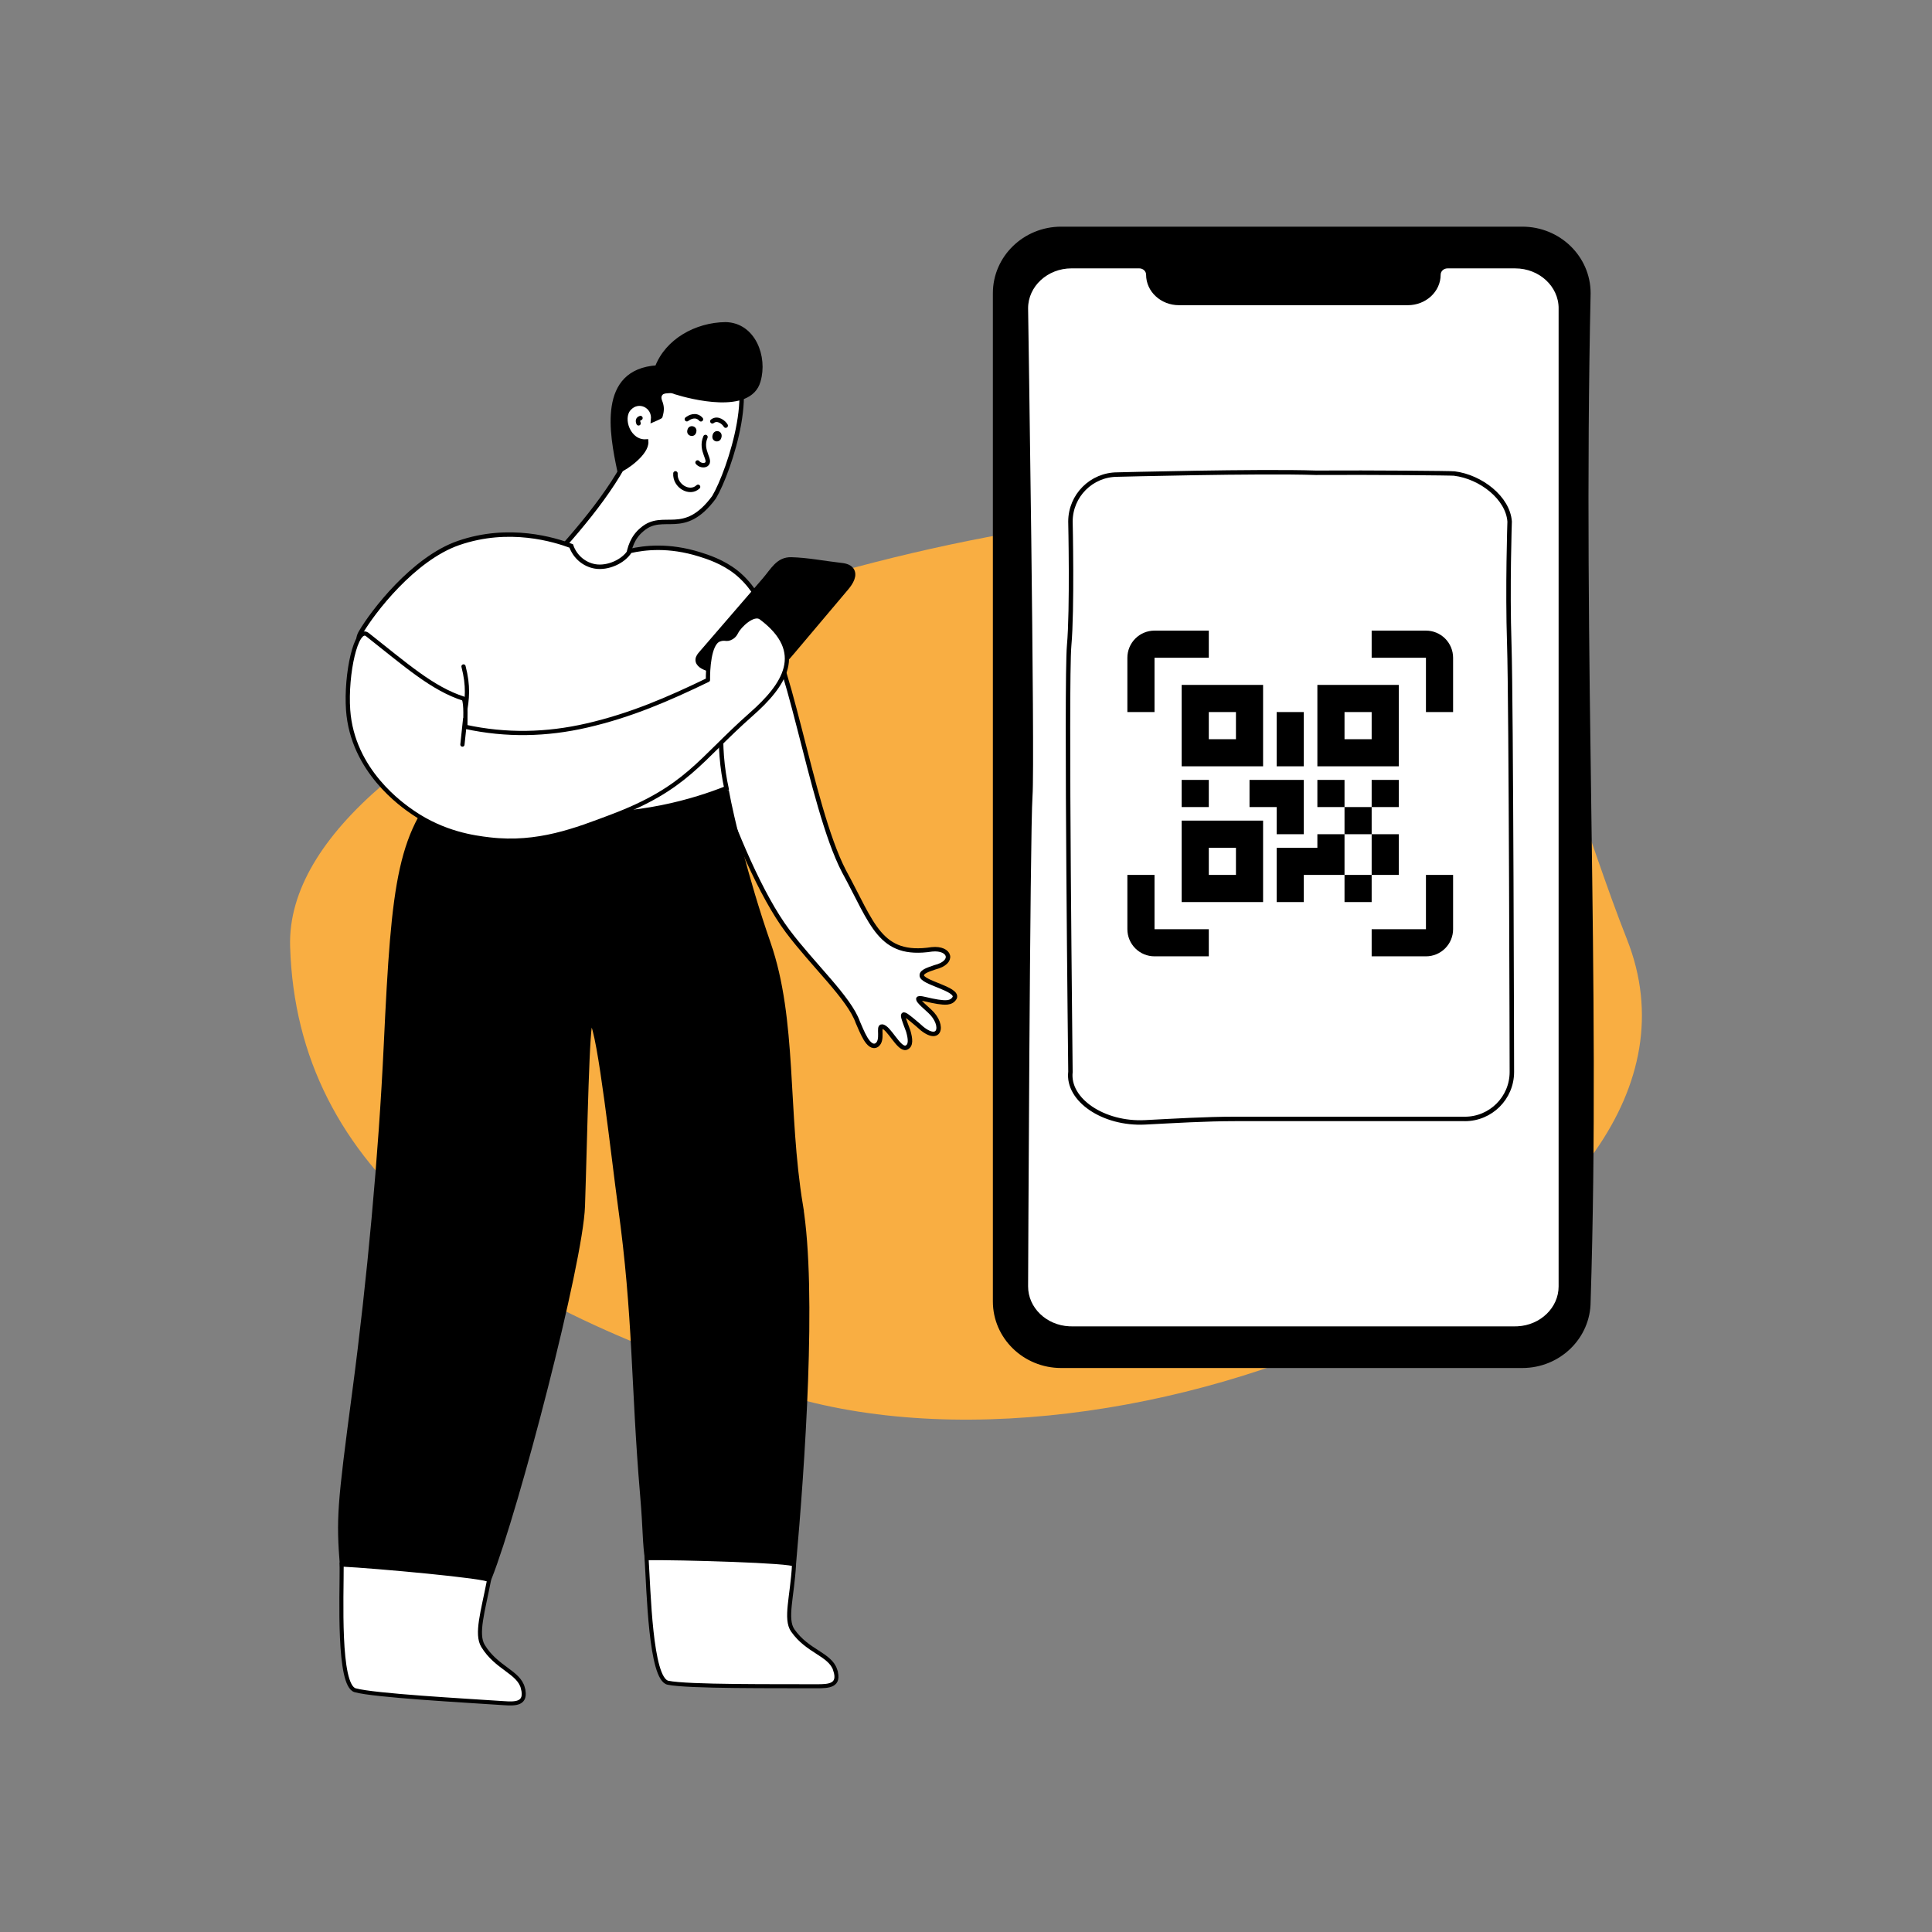
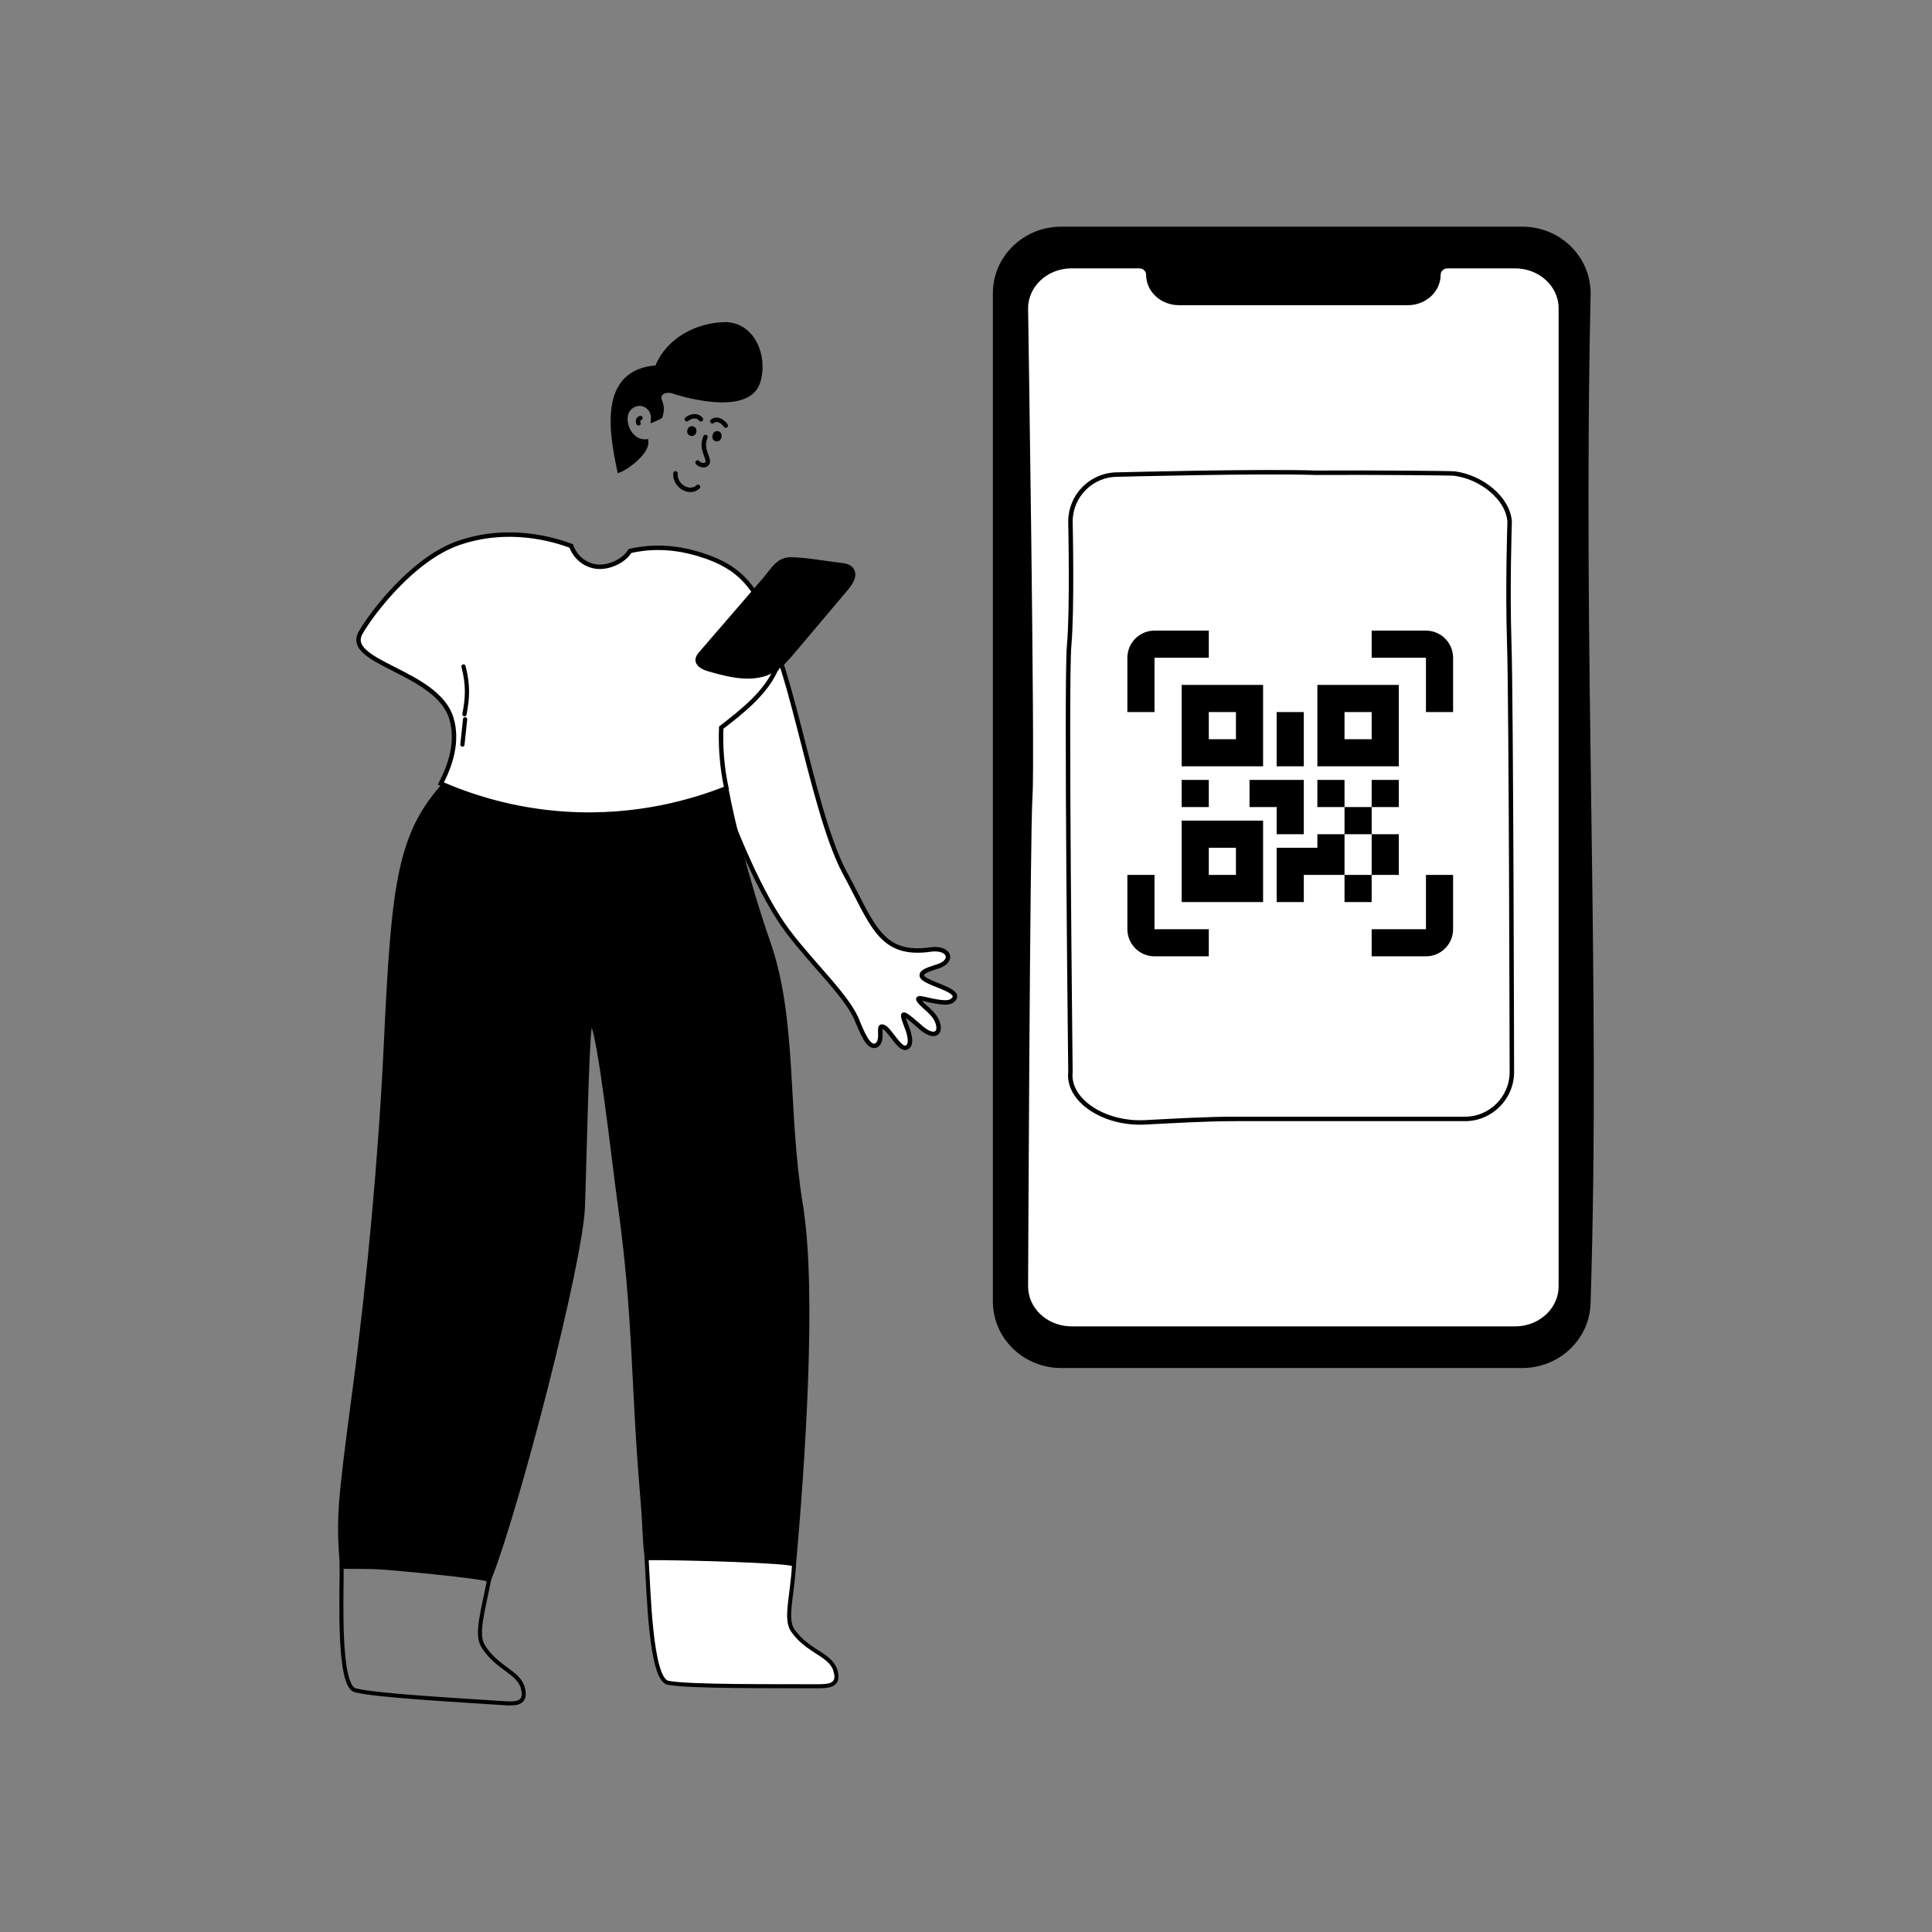
<svg xmlns="http://www.w3.org/2000/svg" width="1299" height="1299" viewBox="0 0 1299 1299" fill="none">
  <rect x="0" y="0" width="1299" height="1299" fill="#808080" stroke="none" />
-   <path d="M1093.95 631.671C1037.12 487.888 1024.6 338.016 802.571 344.69C580.539 351.363 190.531 485.485 195.061 636.348C199.591 787.21 324.003 878.156 530.398 938.739C771.785 1009.6 1172.41 830.175 1093.94 631.655L1093.95 631.671Z" fill="#F9AE42" />
  <path d="M1023.53 153.899H713.508C688.973 153.899 669.066 173.27 669.066 197.156V875.039C669.066 898.924 688.957 918.296 713.508 918.296H1023.53C1048.07 918.296 1067.97 898.924 1067.97 875.039C1074.81 660.071 1062.53 446.84 1067.97 197.156C1067.97 173.27 1048.08 153.899 1023.53 153.899Z" fill="black" stroke="black" stroke-width="3" stroke-miterlimit="10" />
  <path d="M1049.45 207.288V864.939C1049.45 880.072 1036.52 892.494 1020.33 893.257C1019.81 893.29 1019.29 893.29 1018.77 893.29H720.442C719.906 893.29 719.386 893.29 718.867 893.257C702.694 892.494 689.753 880.089 689.753 864.939C689.753 864.939 691.003 559.284 692.724 535.123C694.445 510.945 689.753 207.288 689.753 207.288C689.753 191.651 703.522 178.937 720.458 178.937H765.972C769.349 178.937 772.093 181.503 772.093 184.718C772.093 189.946 774.383 194.688 778.117 198.13C781.836 201.572 786.983 203.699 792.682 203.699H946.565C957.948 203.699 967.138 195.175 967.138 184.718C967.138 183.127 967.82 181.665 968.924 180.642C970.044 179.587 971.571 178.953 973.26 178.953H1018.79C1035.69 178.953 1049.46 191.667 1049.46 207.304L1049.45 207.288Z" fill="white" stroke="black" stroke-width="3" stroke-miterlimit="10" />
  <path d="M984.918 752.316H830.564C810.657 752.316 789.727 753.615 769.885 754.622C741.924 756.034 717.568 739.505 719.727 720.718C719.76 720.49 716.658 458.417 718.85 434.061C721.042 409.705 719.727 350.681 719.727 350.681C719.727 333.226 733.87 319.083 751.325 319.083C751.325 319.083 846.25 316.599 884.716 317.865C922.891 317.638 976.523 318.125 977.822 318.385C995.878 320.642 1013.93 334.931 1015.02 350.698C1015.02 350.698 1013.51 394.912 1014.78 433.217C1016.05 471.521 1016.52 720.734 1016.52 720.734C1016.52 738.189 1002.37 752.332 984.918 752.332V752.316Z" fill="white" stroke="black" stroke-width="3" stroke-linecap="round" stroke-linejoin="round" />
  <path d="M794.5 460.5H849.25V515.25H794.5V460.5ZM940.5 460.5V515.25H885.75V460.5H940.5ZM885.75 560.875H904V542.625H885.75V524.375H904V542.625H922.25V524.375H940.5V542.625H922.25V560.875H940.5V588.25H922.25V606.5H904V588.25H876.625V606.5H858.375V570H885.75V560.875ZM904 560.875V588.25H922.25V560.875H904ZM794.5 606.5V551.75H849.25V606.5H794.5ZM812.75 478.75V497H831V478.75H812.75ZM904 478.75V497H922.25V478.75H904ZM812.75 570V588.25H831V570H812.75ZM794.5 524.375H812.75V542.625H794.5V524.375ZM840.125 524.375H876.625V560.875H858.375V542.625H840.125V524.375ZM858.375 478.75H876.625V515.25H858.375V478.75ZM776.25 442.25V478.75H758V442.25C758 437.41 759.923 432.768 763.345 429.345C766.768 425.923 771.41 424 776.25 424H812.75V442.25H776.25ZM958.75 424C963.59 424 968.232 425.923 971.655 429.345C975.077 432.768 977 437.41 977 442.25V478.75H958.75V442.25H922.25V424H958.75ZM776.25 588.25V624.75H812.75V643H776.25C771.41 643 766.768 641.077 763.345 637.655C759.923 634.232 758 629.59 758 624.75V588.25H776.25ZM958.75 624.75V588.25H977V624.75C977 629.59 975.077 634.232 971.655 637.655C968.232 641.077 963.59 643 958.75 643H922.25V624.75H958.75Z" fill="black" />
  <path d="M457.67 442.358C459.229 457.914 493.75 578.169 529.537 625.988C546.652 648.851 571.073 671.031 576.772 687.35C579.175 692.546 583.803 706.055 589.519 702.662C594.081 699.398 590.136 689.931 593.026 690.224C597.491 690.272 604.23 705.698 609.101 704.48C612.836 703.23 612.121 698.31 610.644 693.195C605.691 680.027 604.831 678.598 617.171 689.103C631.866 703.23 635.633 689.477 625.079 679.848C610.27 666.826 619.607 671.908 630.6 673.564C634.838 674.116 639.725 674.928 641.933 670.771C644.19 664.731 619.38 660.704 619.769 655.735C619.737 653.251 624.153 651.903 628.619 650.361C642.128 647.016 638.962 637.046 626.589 638.296C591.467 643.655 586.888 621.361 567.452 585.784C544.427 541.602 529.408 428.946 510.264 417.742C491.12 406.538 456.111 426.787 457.67 442.342V442.358Z" fill="white" stroke="black" stroke-width="3" stroke-miterlimit="10" />
  <path fill-rule="evenodd" clip-rule="evenodd" d="M538.517 810.462C528.125 747.331 534.782 685.905 516.791 634.139C501.56 590.314 491.866 548.665 488.879 532.476C415.323 531.031 340.663 522.929 303.284 522.669C268.308 558.262 264.639 590.753 259.378 702.58C255.871 777.094 248.142 860.799 238.188 935.881C227.991 1012.91 227.358 1020.66 229.923 1053.47C261.132 1053.47 299.907 1054.12 329.248 1061.06C347.645 1014.65 390.691 849.01 391.973 811.047C393.629 762.107 394.88 684.427 397.591 687.139C403.047 692.594 412.741 781.365 416.784 810.479C427.225 885.756 425.39 930.457 431.739 1005.18C433.866 1030.33 433.168 1036.5 435.1 1049.36C464.798 1046.46 533.304 1057.94 533.84 1051.95C539.686 986.59 548.064 868.576 538.501 810.446L538.517 810.462Z" fill="black" />
  <path d="M538.517 810.462C528.125 747.331 534.782 685.905 516.791 634.139C501.56 590.314 491.866 548.665 488.879 532.476C415.323 531.031 340.663 522.929 303.284 522.669C268.308 558.262 264.639 590.753 259.378 702.58C255.871 777.094 248.142 860.799 238.188 935.881C227.991 1012.91 227.358 1020.66 229.923 1053.47C261.132 1053.47 299.907 1054.12 329.248 1061.06C347.645 1014.65 390.691 849.01 391.973 811.047C393.629 762.107 394.88 684.427 397.591 687.139C403.047 692.594 412.741 781.365 416.784 810.479C427.225 885.756 425.39 930.457 431.739 1005.18C433.866 1030.33 433.168 1036.5 435.1 1049.36C464.798 1046.46 533.304 1057.94 533.84 1051.95C539.686 986.59 548.064 868.576 538.501 810.446L538.517 810.462Z" stroke="black" stroke-width="2.71" stroke-miterlimit="100" />
-   <path fill-rule="evenodd" clip-rule="evenodd" d="M351.558 1134.94C348.7 1124.12 333.843 1121.57 324.766 1106.67C319.895 1098.66 324.669 1083.71 328.777 1062.53C329.264 1060.07 251.584 1053.02 229.728 1051.96C229.809 1073.66 227.163 1133.17 238.789 1136.45C251.6 1140.05 312.263 1143.36 338.633 1145.13C346.46 1145.67 354.432 1145.86 351.542 1134.94H351.558Z" fill="white" />
  <path d="M351.558 1134.94C348.7 1124.12 333.843 1121.57 324.766 1106.67C319.895 1098.66 324.669 1083.71 328.777 1062.53C329.264 1060.07 251.584 1053.02 229.728 1051.96C229.809 1073.66 227.163 1133.17 238.789 1136.45C251.6 1140.05 312.263 1143.36 338.633 1145.13C346.46 1145.67 354.432 1145.86 351.542 1134.94H351.558Z" stroke="black" stroke-width="2.71" stroke-miterlimit="100" />
  <path fill-rule="evenodd" clip-rule="evenodd" d="M561.558 1122.77C558.018 1112.16 543.031 1110.55 533.028 1096.26C527.654 1088.58 532.704 1073.36 533.873 1052.06C534.019 1049.56 456.598 1047.34 434.727 1047.66C436.172 1069.3 437.292 1128.86 449.097 1131.4C462.103 1134.19 522.864 1133.65 549.282 1133.77C557.125 1133.8 565.097 1133.49 561.525 1122.77H561.558Z" fill="white" />
  <path d="M561.558 1122.77C558.018 1112.16 543.031 1110.55 533.028 1096.26C527.654 1088.58 532.704 1073.36 533.873 1052.06C534.019 1049.56 456.598 1047.34 434.727 1047.66C436.172 1069.3 437.292 1128.86 449.097 1131.4C462.103 1134.19 522.864 1133.65 549.282 1133.77C557.125 1133.8 565.097 1133.49 561.525 1122.77H561.558Z" stroke="black" stroke-width="2.71" stroke-miterlimit="100" />
-   <path d="M430.7 262.95C449.909 265.451 476.311 259.93 486.865 239.812C512.098 251.422 490.6 316.713 480.094 334.346C459.7 361.885 446.109 343.569 431.739 355.975C419.366 366.026 421.558 384.537 422.613 398.355C406.766 417.418 366.545 410.37 363.769 383.887C383.741 362.356 411.458 331.424 424.237 302.976C408.422 298.916 418.294 267.058 430.7 262.95Z" fill="white" stroke="black" stroke-width="3" stroke-miterlimit="10" />
  <path d="M429.336 284.611C429.336 284.611 427.939 281.834 430.602 281.087" stroke="black" stroke-width="3" stroke-miterlimit="10" stroke-linecap="round" />
  <path d="M461.827 281.851C463.548 280.503 467.9 278.132 471.277 281.916" stroke="black" stroke-width="3" stroke-miterlimit="10" stroke-linecap="round" />
  <path d="M487.937 286.17C486.8 284.14 482.53 280.454 478.958 283.263" stroke="black" stroke-width="3" stroke-miterlimit="10" stroke-linecap="round" />
  <path d="M474.33 293.818C470.303 303.122 478.86 309.568 474.785 312.312C473.145 313.286 470.319 312.669 469.02 310.964" stroke="black" stroke-width="3" stroke-miterlimit="10" stroke-linecap="round" />
  <path d="M485.079 294.045C486.216 289.547 480.127 288.07 479.087 292.616C477.935 297.114 484.089 298.559 485.079 294.045ZM485.079 294.045C486.216 289.547 480.127 288.07 479.087 292.616C477.935 297.114 484.089 298.559 485.079 294.045Z" fill="black" />
  <path d="M468.143 290.554C469.231 286.3 463.142 284.822 462.168 289.109C461.064 293.379 467.218 294.841 468.143 290.554ZM468.143 290.554C469.231 286.3 463.142 284.822 462.168 289.109C461.064 293.379 467.218 294.841 468.143 290.554Z" fill="black" />
  <path d="M469.345 327.332C463.743 332.69 453.562 326.764 454.147 318.288" stroke="black" stroke-width="3" stroke-miterlimit="10" stroke-linecap="round" />
  <path d="M441.79 247.119C448.561 229.225 468.03 218.297 487.823 218.07C506.578 218.427 514.648 240.023 509.89 256.147C504.077 277.255 464.344 266.847 454.147 263.648C448.464 261.164 441.433 263.307 443.657 269.608C445.037 273.131 445.313 275.388 443.998 279.935C444.128 280.162 439.143 282.305 439.143 282.305C440.182 272.741 429.255 267.643 422.922 274.69C416.817 281.315 422.63 297.666 434.467 296.854C435.068 304.632 420.665 314.699 416.459 316.177C411.28 291.577 403.34 249.603 441.79 247.119Z" fill="black" stroke="black" stroke-width="3" stroke-miterlimit="10" />
  <path fill-rule="evenodd" clip-rule="evenodd" d="M522.052 449.357C522.425 426.332 513.105 399.134 494.887 384.715C485.859 377.587 475.515 374.339 470.547 372.781C449.487 366.172 433.298 368.267 423.588 370.442C419.122 377.717 408.487 382.182 400.271 380.851C392.818 379.649 386.582 374.323 384.066 367.065C373.024 362.957 342.465 353.296 308.334 365.084C277.775 375.655 250.447 411.751 242.767 424.871C229.858 445.752 293.753 450.964 303.463 482.887C308.285 498.767 302.635 514.891 296.416 526.826C315.137 534.993 344.105 544.947 380.64 547.22C429.06 550.24 467.315 538.338 488.424 529.96C487.06 523.676 485.891 516.45 485.274 508.412C484.722 501.414 484.689 494.984 484.917 489.252C498.345 478.828 514.842 466.179 522.036 449.357H522.052Z" fill="white" />
  <path d="M522.052 449.357C522.425 426.332 513.105 399.134 494.887 384.715C485.859 377.587 475.515 374.339 470.547 372.781C449.487 366.172 433.298 368.267 423.588 370.442C419.122 377.717 408.487 382.182 400.271 380.851C392.818 379.649 386.582 374.323 384.066 367.065C373.024 362.957 342.465 353.296 308.334 365.084C277.775 375.655 250.447 411.751 242.767 424.871C229.858 445.752 293.753 450.964 303.463 482.887C308.285 498.767 302.635 514.891 296.416 526.826C315.137 534.993 344.105 544.947 380.64 547.22C429.06 550.24 467.315 538.338 488.424 529.96C487.06 523.676 485.891 516.45 485.274 508.412C484.722 501.414 484.689 494.984 484.917 489.252C498.345 478.828 514.842 466.179 522.036 449.357H522.052Z" stroke="black" stroke-width="2.99" stroke-miterlimit="10" />
-   <path d="M312.28 480.24C314.196 470.076 315.072 461.275 311.646 448.09Z" fill="white" />
+   <path d="M312.28 480.24C314.196 470.076 315.072 461.275 311.646 448.09" fill="white" />
  <path d="M312.28 480.24C314.196 470.076 315.072 461.275 311.646 448.09" stroke="black" stroke-width="2.84" stroke-linecap="round" stroke-linejoin="round" />
  <path d="M564.822 379.844C567.679 380.169 570.862 380.672 572.551 382.994C575.246 386.712 572.177 391.762 569.222 395.27C557.141 409.591 545.06 423.912 532.98 438.218C529.196 442.699 525.332 447.246 520.331 450.298C507.39 458.174 490.811 454.114 476.278 449.828C472.901 448.837 468.793 446.807 469.118 443.316C469.264 441.741 470.352 440.426 471.375 439.241C485.599 422.76 499.823 406.295 514.031 389.814C519.665 383.286 523.14 375.898 532.054 376.142C542.885 376.418 554.024 378.642 564.805 379.86L564.822 379.844Z" fill="black" stroke="black" stroke-width="3" stroke-miterlimit="10" />
-   <path d="M511.644 415.29C506.74 411.621 497.257 420.454 494.968 425.114C494.123 426.835 493.068 427.874 491.899 428.556C488.278 430.7 487.71 428.394 483.423 430.067C476.587 432.729 475.905 450.834 476.002 457.167C449.227 470.124 423.961 481.036 394.555 487.807C367.471 494.042 340.387 494.643 312.897 488.684C312.734 484.056 313.546 473.372 311.809 469.783C290.781 463.126 272.676 446.872 247.005 426.673C239.422 420.697 232.375 453.432 234.064 477.366C236.954 518.431 270.744 541.569 277.629 546.278C298.429 560.519 318.905 563.198 329.085 564.399C361.69 568.264 387.524 557.904 410.906 549.136C461.859 529.992 470.043 511.222 505.214 480.175C527.069 460.885 542.69 438.494 511.66 415.29H511.644Z" fill="white" stroke="black" stroke-width="2.84" stroke-linecap="round" stroke-linejoin="round" />
  <path d="M312.718 483.634C312.117 489.301 311.159 498.183 310.916 500.618Z" fill="white" />
  <path d="M312.718 483.634C312.117 489.301 311.159 498.183 310.916 500.618" stroke="black" stroke-width="2.84" stroke-linecap="round" stroke-linejoin="round" />
</svg>